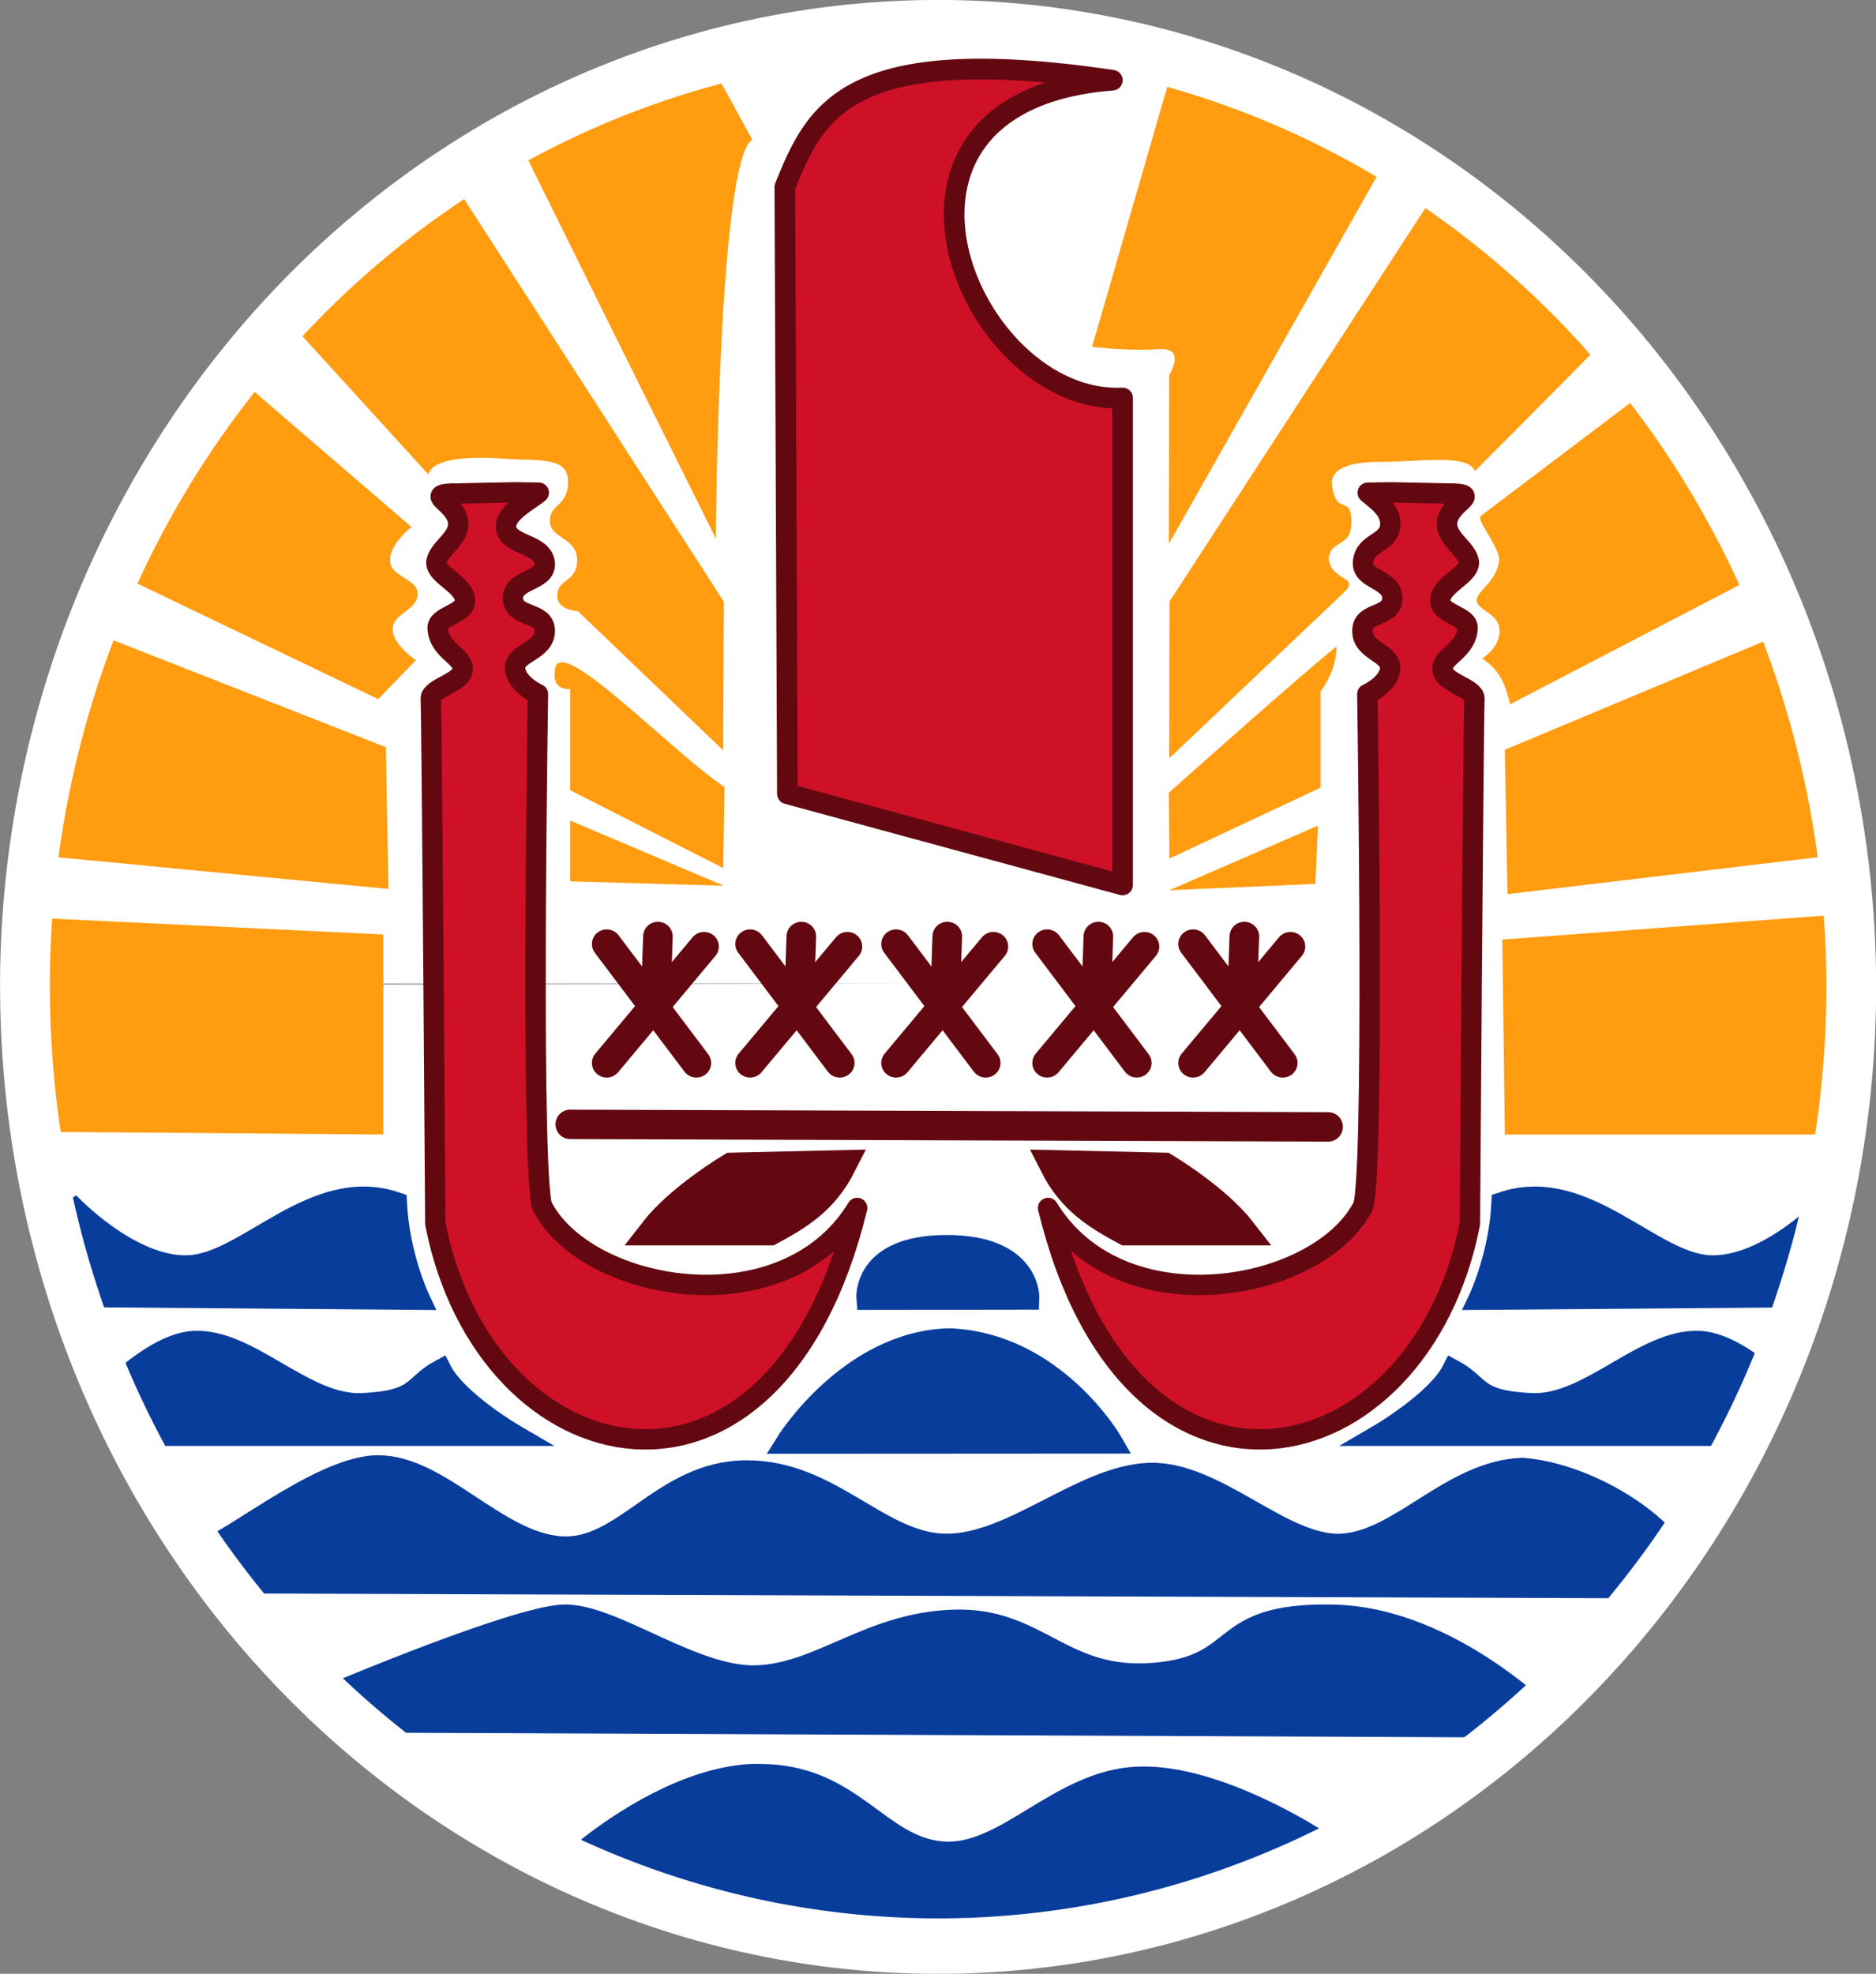
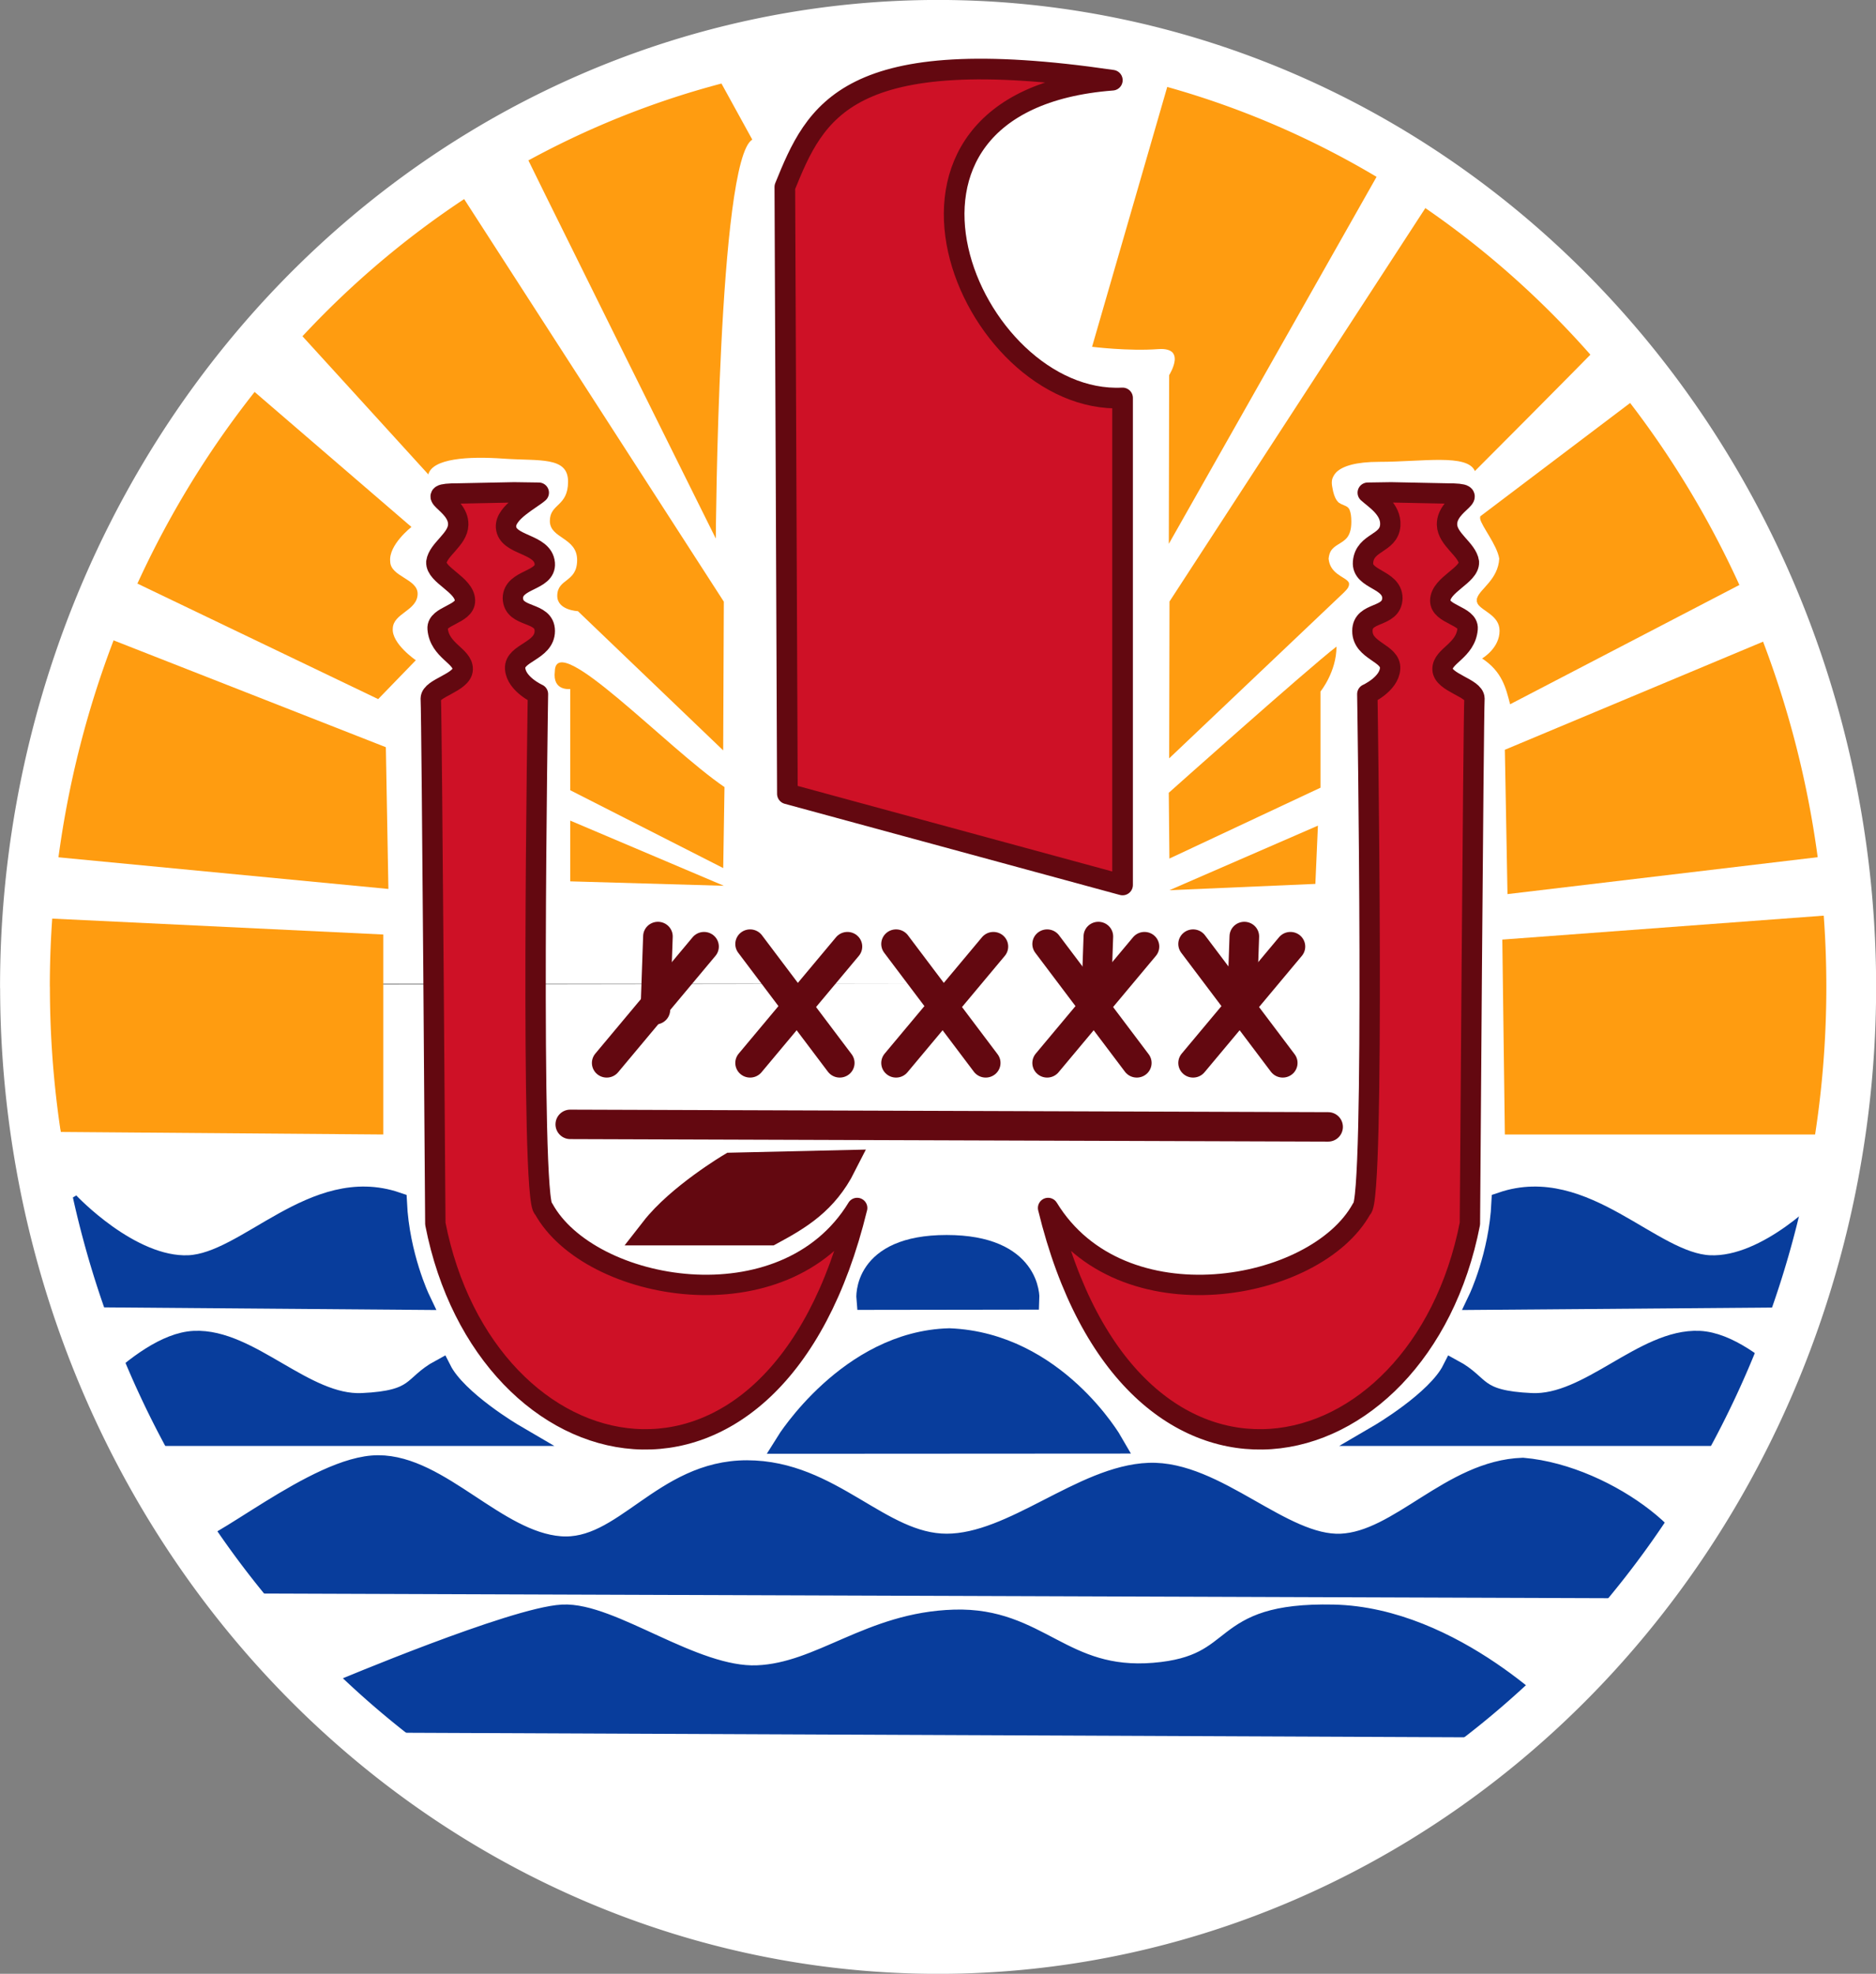
<svg xmlns="http://www.w3.org/2000/svg" id="svg2" height="1872" width="1779.627" version="1.0">
  <rect width="100%" height="100%" fill="#808080" stroke="none" />
  <defs id="defs60" />
  <g id="g5086">
    <g id="g4902" transform="translate(-1.31,0.618)">
      <path transform="matrix(73.36,0,0,81.181,-20090.98,-11136.68)" d="m 274.077,148.666 a 11.941,11.259 0 0 1 11.939,-11.257 11.941,11.259 0 0 1 11.944,11.252 11.941,11.259 0 0 1 -11.929,11.266 11.941,11.259 0 0 1 -11.953,-11.243 l 11.941,-0.016 z" id="path1971" style="opacity:1;fill:#ffffff;fill-opacity:1;fill-rule:nonzero;stroke:none;stroke-width:0;stroke-linecap:round;stroke-linejoin:round;stroke-miterlimit:4;stroke-dasharray:none;stroke-opacity:1" />
      <g transform="matrix(10,0,0,10,-2084.902,-1070.767)" id="g5003">
-         <path id="path560" style="font-size:12px;fill:#083d9c;fill-rule:evenodd;stroke:#083d9c;stroke-width:1.645pt" d="m 279.875,275.406 c -6.178,0.349 -12.334,4.518 -15.219,6.75 5.18,2.267 10.71,4.037 16.594,5.25 9.375,1.574 18.75,1.563 28.125,1.562 1.53,-0.193 3.045,-0.411 4.531,-0.656 l 19.75,-6.656 c 0,0 -9.501,-6.271 -17.031,-6 -7.531,0.271 -12.615,7.638 -18.688,7.094 -6.073,-0.544 -8.505,-7.344 -17.25,-7.344 -0.273,0 -0.539,-0.015 -0.812,0 z" />
        <path id="path562" style="font-size:12px;fill:#083d9c;fill-rule:evenodd;stroke:#083d9c;stroke-width:1.546pt" d="m 229.677,257.103 c 0,0 131.969,0.459 134.133,0.466 2.348,-1.654 2.69,-1.077 4.057,-2.963 -0.664,-1.148 -1.841,-2.393 -3.344,-3.564 -3.006,-2.341 -7.317,-4.382 -11.446,-4.742 -6.804,0.239 -11.66,6.962 -17.247,7.203 -5.587,0.239 -11.902,-6.963 -18.219,-6.722 -6.315,0.239 -12.874,6.722 -19.19,6.722 -6.315,0 -10.931,-6.963 -18.946,-6.963 -8.016,0 -11.66,7.683 -17.733,7.203 -6.074,-0.48 -11.418,-7.682 -17.247,-7.682 -5.83,0 -15.546,8.642 -17.489,8.162 -1.943,-0.48 2.428,3.601 2.672,2.881 z" />
        <path id="path564" style="font-size:12px;fill:#630810;fill-opacity:1;fill-rule:evenodd;stroke:#630810;stroke-width:2.792;stroke-linecap:round;stroke-linejoin:miter;stroke-miterlimit:4;stroke-dasharray:none;stroke-opacity:1" d="m 262.713,213.651 71.903,0.239" />
        <g id="g570" style="fill:#630810;fill-opacity:1;stroke:#630810;stroke-width:1.806;stroke-linecap:round;stroke-linejoin:miter;stroke-miterlimit:4;stroke-dasharray:none;stroke-opacity:1" transform="matrix(1.555,0,0,1.536,-0.119,1.639)">
-           <path id="path565" style="fill:#630810;fill-opacity:1;fill-rule:evenodd;stroke:#630810;stroke-width:1.806;stroke-linecap:round;stroke-linejoin:miter;stroke-miterlimit:4;stroke-dasharray:none;stroke-opacity:1" d="m 171.25,126.893 5.469,7.344" />
          <path id="path566" style="fill:#630810;fill-opacity:1;fill-rule:evenodd;stroke:#630810;stroke-width:1.806;stroke-linecap:round;stroke-linejoin:miter;stroke-miterlimit:4;stroke-dasharray:none;stroke-opacity:1" d="m 171.25,134.237 5.938,-7.187" />
          <path id="path567" style="fill:#630810;fill-opacity:1;fill-rule:evenodd;stroke:#630810;stroke-width:1.806;stroke-linecap:round;stroke-linejoin:miter;stroke-miterlimit:4;stroke-dasharray:none;stroke-opacity:1" d="m 174.375,126.424 -0.156,4.531" />
        </g>
        <g id="g574" style="fill:#630810;fill-opacity:1;stroke:#630810;stroke-width:1.806;stroke-linecap:round;stroke-linejoin:miter;stroke-miterlimit:4;stroke-dasharray:none;stroke-opacity:1" transform="matrix(1.555,0,0,1.536,13.484,1.639)">
          <path id="path575" style="fill:#630810;fill-opacity:1;fill-rule:evenodd;stroke:#630810;stroke-width:1.806;stroke-linecap:round;stroke-linejoin:miter;stroke-miterlimit:4;stroke-dasharray:none;stroke-opacity:1" d="m 171.25,126.893 5.469,7.344" />
          <path id="path576" style="fill:#630810;fill-opacity:1;fill-rule:evenodd;stroke:#630810;stroke-width:1.806;stroke-linecap:round;stroke-linejoin:miter;stroke-miterlimit:4;stroke-dasharray:none;stroke-opacity:1" d="m 171.25,134.237 5.938,-7.187" />
-           <path id="path577" style="fill:#630810;fill-opacity:1;fill-rule:evenodd;stroke:#630810;stroke-width:1.806;stroke-linecap:round;stroke-linejoin:miter;stroke-miterlimit:4;stroke-dasharray:none;stroke-opacity:1" d="m 174.375,126.424 -0.156,4.531" />
        </g>
        <g id="g578" style="fill:#630810;fill-opacity:1;stroke:#630810;stroke-width:1.806;stroke-linecap:round;stroke-linejoin:miter;stroke-miterlimit:4;stroke-dasharray:none;stroke-opacity:1" transform="matrix(1.555,0,0,1.536,27.33,1.639)">
          <path id="path579" style="fill:#630810;fill-opacity:1;fill-rule:evenodd;stroke:#630810;stroke-width:1.806;stroke-linecap:round;stroke-linejoin:miter;stroke-miterlimit:4;stroke-dasharray:none;stroke-opacity:1" d="m 171.25,126.893 5.469,7.344" />
          <path id="path580" style="fill:#630810;fill-opacity:1;fill-rule:evenodd;stroke:#630810;stroke-width:1.806;stroke-linecap:round;stroke-linejoin:miter;stroke-miterlimit:4;stroke-dasharray:none;stroke-opacity:1" d="m 171.25,134.237 5.938,-7.187" />
-           <path id="path581" style="fill:#630810;fill-opacity:1;fill-rule:evenodd;stroke:#630810;stroke-width:1.806;stroke-linecap:round;stroke-linejoin:miter;stroke-miterlimit:4;stroke-dasharray:none;stroke-opacity:1" d="m 174.375,126.424 -0.156,4.531" />
        </g>
        <g id="g582" style="fill:#630810;fill-opacity:1;stroke:#630810;stroke-width:1.806;stroke-linecap:round;stroke-linejoin:miter;stroke-miterlimit:4;stroke-dasharray:none;stroke-opacity:1" transform="matrix(1.555,0,0,1.536,41.662,1.639)">
          <path id="path583" style="fill:#630810;fill-opacity:1;fill-rule:evenodd;stroke:#630810;stroke-width:1.806;stroke-linecap:round;stroke-linejoin:miter;stroke-miterlimit:4;stroke-dasharray:none;stroke-opacity:1" d="m 171.25,126.893 5.469,7.344" />
          <path id="path584" style="fill:#630810;fill-opacity:1;fill-rule:evenodd;stroke:#630810;stroke-width:1.806;stroke-linecap:round;stroke-linejoin:miter;stroke-miterlimit:4;stroke-dasharray:none;stroke-opacity:1" d="m 171.25,134.237 5.938,-7.187" />
          <path id="path585" style="fill:#630810;fill-opacity:1;fill-rule:evenodd;stroke:#630810;stroke-width:1.806;stroke-linecap:round;stroke-linejoin:miter;stroke-miterlimit:4;stroke-dasharray:none;stroke-opacity:1" d="m 174.375,126.424 -0.156,4.531" />
        </g>
        <g id="g586" style="fill:#630810;fill-opacity:1;stroke:#630810;stroke-width:1.806;stroke-linecap:round;stroke-linejoin:miter;stroke-miterlimit:4;stroke-dasharray:none;stroke-opacity:1" transform="matrix(1.555,0,0,1.536,55.508,1.639)">
          <path id="path587" style="fill:#630810;fill-opacity:1;fill-rule:evenodd;stroke:#630810;stroke-width:1.806;stroke-linecap:round;stroke-linejoin:miter;stroke-miterlimit:4;stroke-dasharray:none;stroke-opacity:1" d="m 171.25,126.893 5.469,7.344" />
          <path id="path588" style="fill:#630810;fill-opacity:1;fill-rule:evenodd;stroke:#630810;stroke-width:1.806;stroke-linecap:round;stroke-linejoin:miter;stroke-miterlimit:4;stroke-dasharray:none;stroke-opacity:1" d="m 171.25,134.237 5.938,-7.187" />
          <path id="path589" style="fill:#630810;fill-opacity:1;fill-rule:evenodd;stroke:#630810;stroke-width:1.806;stroke-linecap:round;stroke-linejoin:miter;stroke-miterlimit:4;stroke-dasharray:none;stroke-opacity:1" d="m 174.375,126.424 -0.156,4.531" />
        </g>
        <path id="path590" style="fill:#ff9c10;fill-opacity:1;fill-rule:evenodd;stroke:none;stroke-width:1pt;stroke-linecap:butt;stroke-linejoin:miter;stroke-opacity:1" d="m 214.373,214.371 30.606,0.24 V 195.645 L 210,193.966 Z" />
        <path id="path591" style="fill:#ff9c10;fill-opacity:1;fill-rule:evenodd;stroke:none;stroke-width:1pt;stroke-linecap:butt;stroke-linejoin:miter;stroke-opacity:1" d="m 212.915,188.204 32.551,3.121 -0.242,-13.444 -27.844,-10.923 -4.221,9.843 z" />
        <path id="path592" style="fill:#ff9c10;fill-opacity:1;fill-rule:evenodd;stroke:none;stroke-width:1pt;stroke-linecap:butt;stroke-linejoin:miter;stroke-opacity:1" d="m 219.474,161.316 25.021,12.003 3.573,-3.686 c 0,0 -2.301,-1.567 -2.187,-3.008 0.043,-1.458 2.315,-1.679 2.358,-3.262 0.042,-1.458 -2.573,-1.633 -2.601,-3.092 -0.171,-1.581 2.015,-3.276 2.015,-3.276 l -16.943,-14.584 z" />
        <path id="path593" style="fill:#ff9c10;fill-opacity:1;fill-rule:evenodd;stroke:none;stroke-width:1pt;stroke-linecap:butt;stroke-linejoin:miter;stroke-opacity:1" d="m 383.683,214.611 h -32.307 l -0.242,-18.485 33.248,-2.476 z" />
        <path id="path594" style="fill:#ff9c10;fill-opacity:1;fill-rule:evenodd;stroke:none;stroke-width:1pt;stroke-linecap:butt;stroke-linejoin:miter;stroke-opacity:1" d="m 384.469,187.906 c -0.408,-3.001 -0.836,-5.995 -1.531,-8.938 -0.931,-3.94 -2.121,-7.817 -3.562,-11.594 -0.106,-0.279 -0.266,-0.535 -0.375,-0.812 l -27.625,11.562 0.25,13.688 z" />
        <path id="path595" style="fill:#ff9c10;fill-opacity:1;fill-rule:evenodd;stroke:none;stroke-width:1pt;stroke-linecap:butt;stroke-linejoin:miter;stroke-opacity:1" d="m 365.594,143.469 -16.531,12.5 c -0.008,0.011 -0.026,0.05 -0.031,0.062 -10e-4,0.004 0.001,0.027 0,0.031 -7.7e-4,0.005 5.3e-4,0.026 0,0.031 -2.9e-4,0.005 5e-5,0.026 0,0.031 1.8e-4,0.006 -4.1e-4,0.025 0,0.031 0.001,0.012 -0.002,0.05 0,0.062 0.142,0.717 1.602,2.48 1.812,3.781 -0.111,1.976 -1.805,2.85 -2.094,3.719 -0.007,0.022 -0.026,0.071 -0.031,0.094 -0.003,0.015 0.002,0.048 0,0.062 -0.002,0.022 0,0.071 0,0.094 5.3e-4,0.015 -0.002,0.048 0,0.062 0.002,0.014 -0.003,0.049 0,0.062 0.004,0.014 0.027,0.049 0.031,0.062 0.017,0.047 0.035,0.112 0.062,0.156 0.454,0.688 2.063,1.088 2.062,2.531 0,1.576 -1.47,2.513 -1.656,2.625 1.905,1.257 2.253,2.788 2.656,4.344 l 24.75,-12.875 c -2.952,-6.217 -6.629,-12.103 -11.031,-17.469 z" />
        <path id="path596" style="fill:#ff9c10;fill-opacity:1;fill-rule:evenodd;stroke:none;stroke-width:1pt;stroke-linecap:butt;stroke-linejoin:miter;stroke-opacity:1" d="m 319.556,191.444 13.845,-0.599 0.242,-5.524 z" />
        <path id="path597" style="fill:#ff9c10;fill-opacity:1;fill-rule:evenodd;stroke:none;stroke-width:1pt;stroke-linecap:butt;stroke-linejoin:miter;stroke-opacity:1" d="m 277.288,191.023 -14.575,-0.419 v -5.762 z" />
        <path id="path598" style="fill:#ff9c10;fill-opacity:1;fill-rule:evenodd;stroke:none;stroke-width:1pt;stroke-linecap:butt;stroke-linejoin:miter;stroke-opacity:1" d="m 277.228,189.344 -14.515,-7.383 c 0,-3.2 0,-6.402 0,-9.602 0,0 -1.701,0.239 -1.458,-1.681 0.08,-4.001 10.667,7.303 16.093,10.984 z" />
        <path id="path599" style="fill:#ff9c10;fill-opacity:1;fill-rule:evenodd;stroke:none;stroke-width:1pt;stroke-linecap:butt;stroke-linejoin:miter;stroke-opacity:1" d="m 319.554,188.443 -0.059,-6.241 c 0,0 13.115,-11.703 15.909,-13.864 0,2.401 -1.517,4.26 -1.517,4.26 v 9.123 z" />
        <path id="path600" style="fill:#ff9c10;fill-opacity:1;fill-rule:evenodd;stroke:none;stroke-width:1pt;stroke-linecap:butt;stroke-linejoin:miter;stroke-opacity:1" d="m 234.535,135.868 c 0.242,0.24 14.717,16.14 14.717,16.14 0.406,-1.507 3.744,-1.736 7.144,-1.495 3.402,0.239 6.113,-0.225 6.113,2.176 0,2.4 -1.726,2.059 -1.726,3.74 0,1.681 2.586,1.54 2.586,3.698 0,2.161 -1.875,1.72 -1.885,3.393 -0.006,1.383 1.956,1.457 1.956,1.457 l 13.785,13.205 0.06,-14.105 -26.644,-41.299 z" />
        <path id="path601" style="fill:#ff9c10;fill-opacity:1;fill-rule:evenodd;stroke:none;stroke-width:1pt;stroke-linecap:butt;stroke-linejoin:miter;stroke-opacity:1" d="m 257.275,119.187 c 0.216,0.641 19.25,38.906 19.25,38.906 0,0 0.216,-35.913 3.46,-37.837 l -4.055,-7.375 z" />
        <path id="path602" style="fill:#ff9c10;fill-opacity:1;fill-rule:evenodd;stroke:none;stroke-width:1pt;stroke-linecap:butt;stroke-linejoin:miter;stroke-opacity:1" d="m 319.406,115.062 -7.188,24.844 c 0,0 3.47,0.432 6.281,0.219 0.703,-0.053 1.115,0.091 1.344,0.312 0.047,0.05 0.094,0.13 0.125,0.188 0.02,0.042 0.05,0.111 0.062,0.156 0.028,0.109 0.038,0.256 0.031,0.375 -0.05,0.678 -0.531,1.438 -0.531,1.438 l -0.031,16 20.312,-35.875 c -4.146,-2.117 -8.245,-5.501 -12.937,-6.973 -2.441,-0.923 -5.124,-0.086 -7.47,-0.684 z" />
        <path id="path603" style="fill:#ff9c10;fill-opacity:1;fill-rule:evenodd;stroke:none;stroke-width:1pt;stroke-linecap:butt;stroke-linejoin:miter;stroke-opacity:1" d="m 344.688,125.438 -25.125,38.625 -0.031,14.875 16.531,-15.688 c 0.202,-0.192 0.352,-0.36 0.438,-0.5 0.026,-0.046 0.047,-0.115 0.062,-0.156 0.008,-0.024 0.027,-0.071 0.031,-0.094 0.002,-0.015 -5.8e-4,-0.048 0,-0.062 -1.6e-4,-0.014 0.002,-0.049 0,-0.062 -0.002,-0.013 0.004,-0.05 0,-0.062 -0.004,-0.013 -0.026,-0.05 -0.031,-0.062 -0.015,-0.03 -0.04,-0.065 -0.062,-0.094 -0.399,-0.471 -1.713,-0.741 -1.844,-2.156 0.027,-0.279 0.093,-0.512 0.188,-0.688 0.358,-0.63 1.097,-0.742 1.562,-1.312 0.242,-0.309 0.406,-0.759 0.406,-1.5 0,-0.521 -0.061,-0.874 -0.156,-1.094 -0.011,-0.024 -0.019,-0.072 -0.031,-0.094 -0.025,-0.042 -0.065,-0.093 -0.094,-0.125 -0.005,-0.005 -0.026,-0.026 -0.031,-0.031 -0.005,-0.005 -0.026,-0.027 -0.031,-0.031 -0.216,-0.182 -0.515,-0.217 -0.781,-0.406 -0.013,-0.009 -0.05,-0.021 -0.062,-0.031 -0.025,-0.021 -0.069,-0.068 -0.094,-0.094 -0.036,-0.04 -0.09,-0.106 -0.125,-0.156 -0.162,-0.245 -0.312,-0.642 -0.406,-1.25 -0.049,-0.242 -0.064,-0.502 0,-0.75 0.012,-0.043 0.046,-0.114 0.062,-0.156 0.014,-0.034 0.045,-0.092 0.062,-0.125 0.053,-0.099 0.134,-0.219 0.219,-0.312 0.022,-0.023 0.07,-0.071 0.094,-0.094 0.581,-0.528 1.783,-0.938 4.031,-0.938 4.077,0 8.363,-0.782 9.062,0.875 0.07,-0.071 9.042,-9.043 12.844,-12.969 -4.844,-5.046 -10.425,-9.524 -16.688,-13.281 z" />
        <path id="path604" style="font-size:12px;fill:#ce1126;fill-opacity:1;fill-rule:evenodd;stroke:#630810;stroke-width:1.932;stroke-linejoin:round;stroke-opacity:1" d="m 289.935,221.582 c -6.921,11.33 -25.425,7.97 -29.752,0.06 -1.297,-0.363 -0.53,-48.8 -0.53,-48.8 0,0 -2.068,-0.931 -2.163,-2.42 -0.095,-1.504 2.811,-1.641 2.811,-3.566 0,-1.924 -2.968,-1.17 -3.027,-3.106 0.013,-1.851 3.168,-1.596 3.027,-3.307 -0.167,-1.928 -3.534,-1.643 -3.677,-3.421 -0.109,-1.412 2.409,-2.644 3.108,-3.279 l -2.351,-0.034 -5.3,0.107 c -3.765,0.004 0.065,0.811 0.01,2.958 -0.035,1.403 -1.909,2.336 -2.077,3.555 -0.059,1.252 2.683,2.131 2.717,3.634 0.031,1.341 -2.694,1.432 -2.596,2.678 0.169,2.108 2.414,2.572 2.38,3.849 -0.035,1.275 -3.021,1.761 -3.029,2.778 0.104,1.968 0.432,49.807 0.432,49.807 4.758,24.37 32.228,30.569 40.015,-1.495 z" />
        <path id="path606" style="font-size:12px;fill:#ce1126;fill-opacity:1;fill-rule:evenodd;stroke:#630810;stroke-width:1.932;stroke-linejoin:round;stroke-opacity:1" d="m 308.048,221.582 c 6.921,11.33 25.424,7.97 29.751,0.06 1.297,-0.363 0.53,-48.8 0.53,-48.8 0,0 2.068,-0.931 2.162,-2.42 0.095,-1.504 -2.629,-1.641 -2.629,-3.566 0,-1.924 2.786,-1.17 2.845,-3.106 -0.012,-1.851 -2.925,-1.716 -2.784,-3.428 0.166,-1.928 2.453,-1.702 2.583,-3.48 0.109,-1.531 -1.436,-2.464 -2.136,-3.099 l 2.23,-0.034 5.299,0.107 c 3.766,0.004 -0.065,0.811 -0.009,2.958 0.034,1.403 1.909,2.336 2.077,3.555 0.059,1.252 -2.684,2.131 -2.718,3.634 -0.03,1.341 2.695,1.432 2.596,2.678 -0.169,2.108 -2.414,2.572 -2.38,3.849 0.034,1.275 3.021,1.761 3.028,2.778 -0.103,1.968 -0.432,49.807 -0.432,49.807 -4.759,24.37 -32.228,30.569 -40.015,-1.495 z" />
        <path id="path610" style="font-size:12px;fill:#083d9c;fill-rule:evenodd;stroke:#083d9c;stroke-width:1.546pt" d="m 283.215,243.862 30.908,-0.018 c 0,0 -5.408,-9.427 -15.449,-9.823 -9.502,0.246 -15.459,9.841 -15.459,9.841 z" />
        <path id="path611" style="font-size:12px;fill:#083d9c;fill-rule:evenodd;stroke:#083d9c;stroke-width:1.546pt" d="m 373.837,243.118 h -34.364 c 0,0 5.474,-3.197 6.966,-6.148 2.736,1.476 1.99,2.95 7.464,3.196 5.473,0.246 10.697,-6.146 15.923,-5.9 0.653,0.031 1.329,0.196 2.013,0.461 0.684,0.265 1.374,0.63 2.057,1.06 0.682,0.43 1.356,0.926 2.004,1.452 z" />
        <path id="path612" style="font-size:12px;fill:#083d9c;fill-rule:evenodd;stroke:#083d9c;stroke-width:1.546pt" d="m 220.389,243.118 h 37.007 c 0,0 -5.474,-3.197 -6.966,-6.148 -2.736,1.476 -1.99,2.95 -7.464,3.196 -5.472,0.246 -10.697,-6.146 -15.923,-5.9 -2.612,0.123 -5.597,2.397 -7.929,4.61 0.235,2.805 0.409,2.464 1.275,4.241 z" />
        <path id="path613" style="font-size:12px;fill:#083d9c;fill-rule:evenodd;stroke:#083d9c;stroke-width:1.546pt" d="m 218.26,229.976 30.121,0.239 c 0,0 -1.943,-4.08 -2.185,-9.122 -7.775,-2.64 -14.09,5.761 -19.677,6.002 -5.586,0.239 -11.415,-6.002 -11.415,-6.002 z" />
        <path id="path614" style="font-size:12px;fill:#083d9c;fill-rule:evenodd;stroke:#083d9c;stroke-width:1.546pt" d="m 379.069,229.976 -30.122,0.239 c 0,0 1.944,-4.08 2.186,-9.122 7.774,-2.64 14.089,5.761 19.677,6.002 5.586,0.239 11.416,-6.002 11.416,-6.002 z" />
        <path id="path615" style="font-size:12px;fill:#083d9c;fill-rule:evenodd;stroke:#083d9c;stroke-width:2.061;stroke-miterlimit:4;stroke-dasharray:none;stroke-linejoin:miter" d="m 290.891,230.215 15.302,-0.021 c 0,0 0.244,-5.02 -7.773,-5.02 -8.016,0 -7.53,5.041 -7.53,5.041 z" />
        <path id="path616" style="font-size:12px;fill:#630810;fill-opacity:1;fill-rule:evenodd;stroke:#630810;stroke-width:2.792;stroke-linecap:round;stroke-linejoin:miter;stroke-miterlimit:4;stroke-dasharray:none;stroke-opacity:1" d="m 281.66,223.734 c 2.672,-1.442 5.101,-2.881 6.802,-6.243 l -10.446,0.239 c 0,0 -4.856,2.882 -7.287,6.003 z" />
        <path id="path561" style="font-size:12px;fill:#083d9c;fill-rule:evenodd;stroke:#083d9c;stroke-width:1.546pt" d="m 244.008,270.308 c 0,0 80.662,0.345 108.719,0.465 0.288,-1.234 1.053,-0.63 1.811,-1.602 -1.089,-0.972 -2.661,-2.269 -4.589,-3.575 -3.856,-2.611 -9.14,-5.251 -14.848,-5.371 -11.417,-0.242 -8.258,4.801 -17.003,5.52 -8.744,0.721 -10.932,-5.281 -18.948,-5.041 -8.015,0.239 -12.632,5.041 -18.703,5.282 -6.073,0.239 -13.846,-6.003 -18.462,-5.761 -4.616,0.239 -21.134,7.201 -21.134,7.201 z" />
-         <path id="path617" style="font-size:12px;fill:#630810;fill-opacity:1;fill-rule:evenodd;stroke:#630810;stroke-width:2.792;stroke-linecap:round;stroke-linejoin:miter;stroke-miterlimit:4;stroke-dasharray:none;stroke-opacity:1" d="m 315.425,223.734 c -2.672,-1.442 -5.1,-2.881 -6.801,-6.243 l 10.445,0.239 c 0,0 4.857,2.882 7.287,6.003 z" />
      </g>
      <path transform="matrix(72.54,0,0,80.8,-19856.58,-11077)" d="m 274.077,148.666 a 11.941,11.259 0 0 1 11.939,-11.257 11.941,11.259 0 0 1 11.944,11.252 11.941,11.259 0 0 1 -11.929,11.266 11.941,11.259 0 0 1 -11.953,-11.243" id="path2872" style="opacity:1;fill:none;fill-opacity:1;fill-rule:nonzero;stroke:#ffffff;stroke-width:0.651;stroke-linecap:round;stroke-linejoin:round;stroke-miterlimit:4;stroke-dasharray:none;stroke-opacity:1" />
      <path id="path563" style="font-size:12px;fill:#ce1126;fill-opacity:1;fill-rule:evenodd;stroke:#630810;stroke-width:19.589;stroke-linejoin:round;stroke-miterlimit:4;stroke-dasharray:none;stroke-opacity:1" d="m 748.253,752.248 317.96,86.463 V 376.792 C 920.58,384.207 799.237,95.205 1056.505,75.446 804.087,38.39 774.956,105.085 745.832,176.716 Z" />
    </g>
  </g>
</svg>